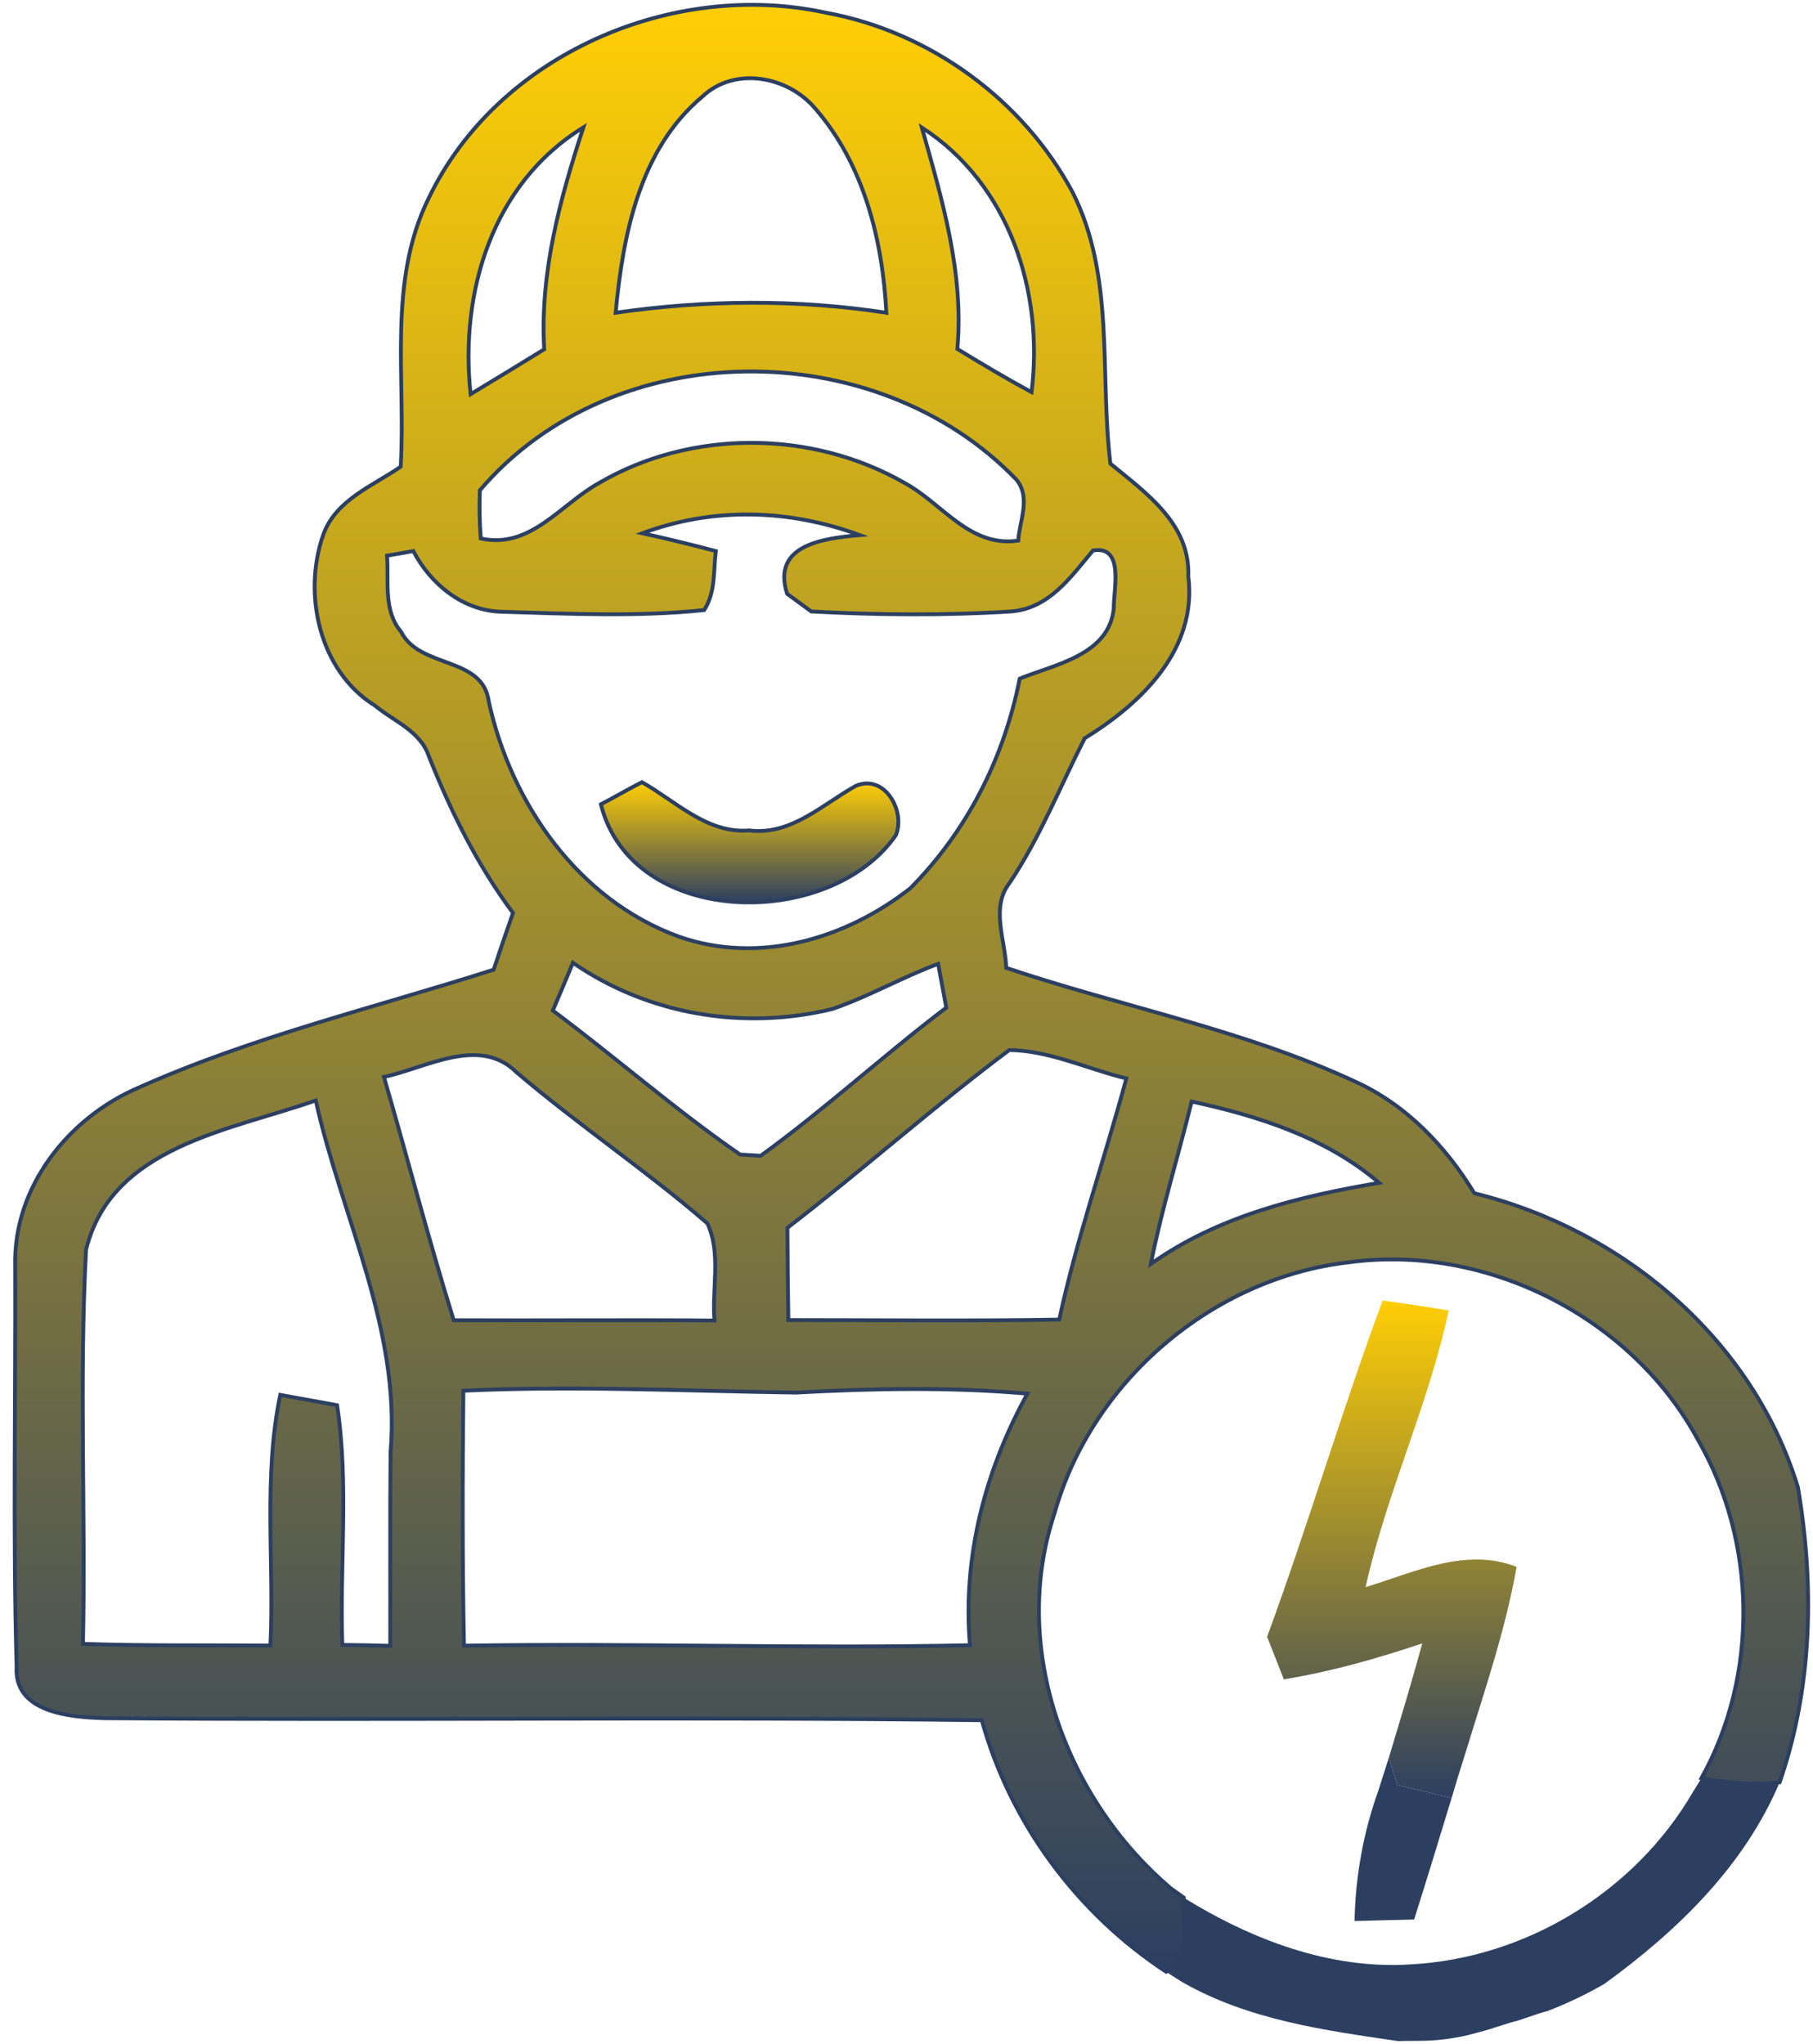
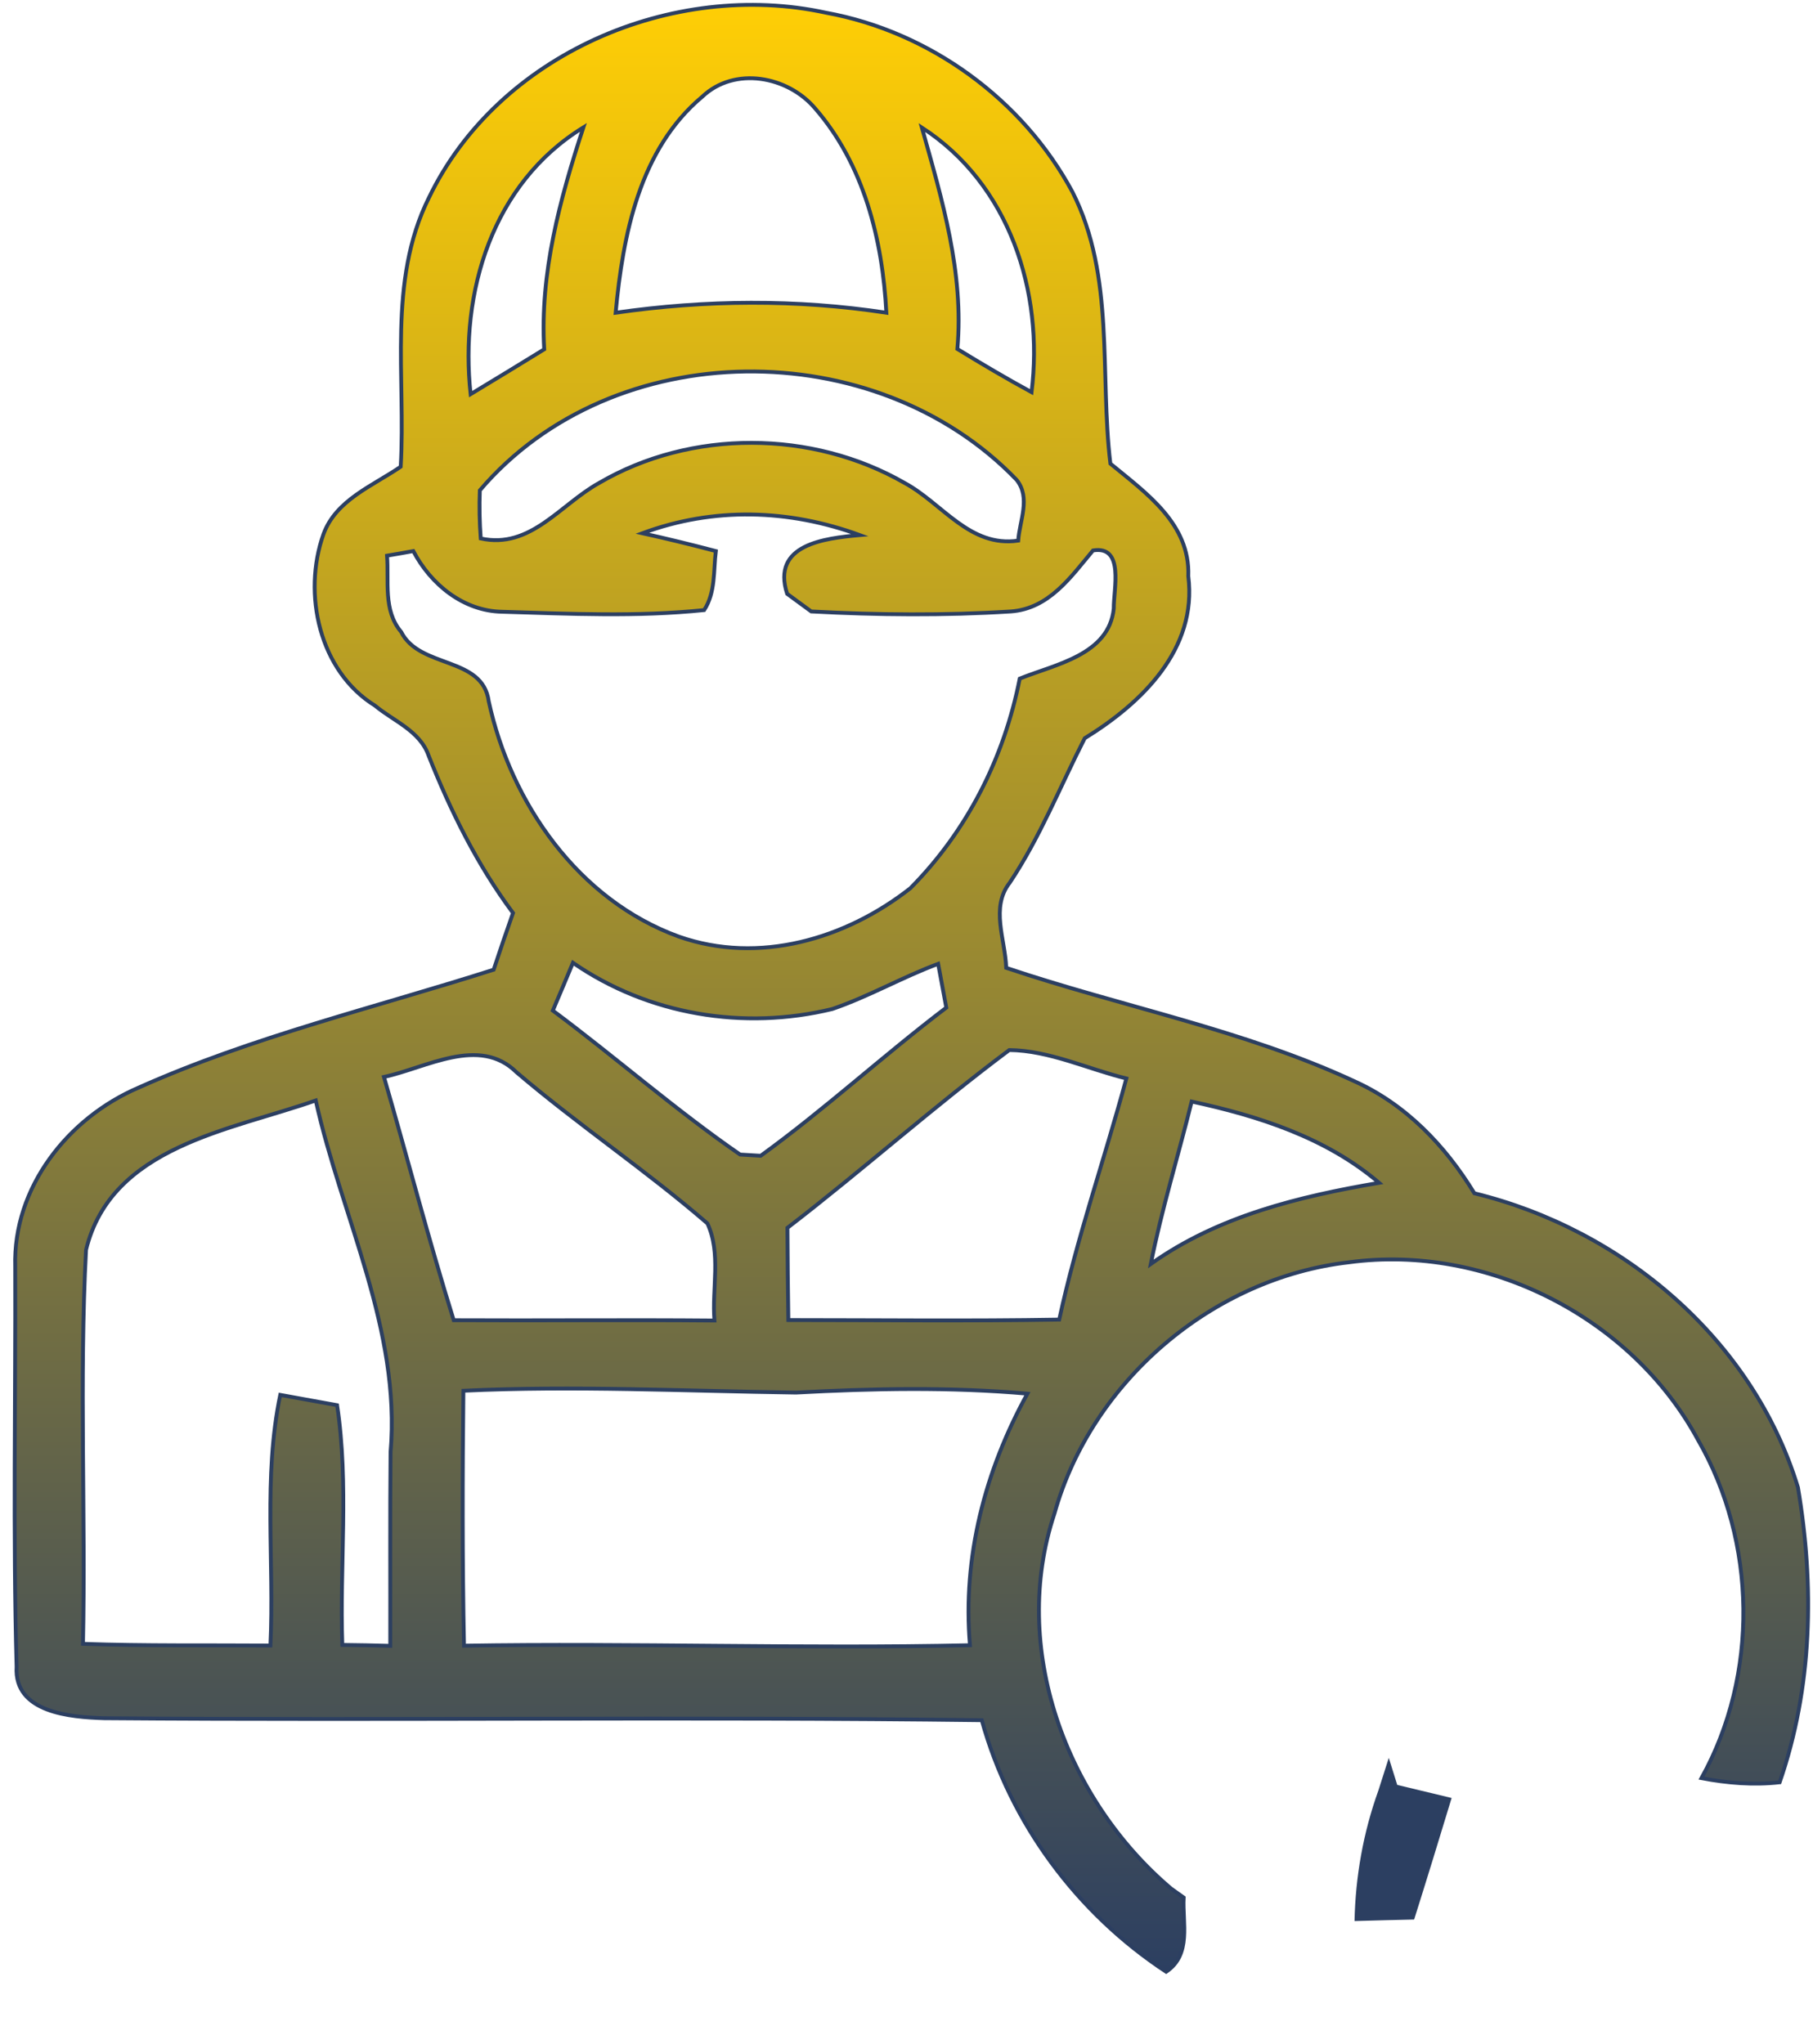
<svg xmlns="http://www.w3.org/2000/svg" width="118" height="133" viewBox="0 0 118 133" fill="none">
  <path d="M27.91 12.88C32.4 3.53 43.79 -1.35 53.77 0.83C60.5 2.06 66.58 6.48 69.81 12.51C72.58 17.99 71.56 24.3 72.27 30.17C74.6 32.09 77.47 34.08 77.34 37.49C77.94 42.26 74.3 45.76 70.6 48.04C69 51.18 67.69 54.49 65.72 57.44C64.45 59.05 65.43 61.14 65.49 62.98C73.01 65.51 80.9 67 88.13 70.35C91.48 71.85 94.07 74.55 95.96 77.65C105.61 80.01 114.09 87.15 117.02 96.79C118.1 103.18 117.97 109.8 115.83 115.98C114.13 116.17 112.41 116.03 110.74 115.71C114.48 108.98 114.35 100.34 110.51 93.69C106.21 85.73 96.77 80.93 87.81 82.14C78.93 83.15 71.04 89.88 68.63 98.49C65.72 107.21 69.36 117.1 76.24 122.91C76.44 123.05 76.84 123.34 77.04 123.48C76.95 125.14 77.57 127.19 75.9 128.31C70.1 124.5 65.75 118.63 63.9 111.94C44.86 111.7 25.82 111.96 6.78 111.81C4.59 111.74 0.9 111.46 1.08 108.46C0.84 99.78 1.02 91.1 0.99 82.42C0.84 77.28 4.42 72.75 9.01 70.78C16.44 67.46 24.4 65.57 32.13 63.1C32.54 61.86 32.96 60.63 33.39 59.41C31.06 56.28 29.33 52.78 27.9 49.18C27.34 47.56 25.62 46.93 24.41 45.92C20.77 43.67 19.68 38.63 21.05 34.77C21.86 32.53 24.26 31.62 26.08 30.37C26.42 24.54 25.21 18.31 27.91 12.88ZM45.71 6.29C41.62 9.71 40.54 15.3 40.07 20.35C45.92 19.51 51.84 19.46 57.69 20.35C57.44 15.61 56.23 10.7 53.04 7.04C51.26 4.95 47.81 4.3 45.71 6.29ZM30.63 25.65C32.23 24.69 33.82 23.71 35.42 22.73C35.13 17.77 36.44 12.96 37.97 8.29C32.04 11.93 29.91 19.02 30.63 25.65ZM60 8.3C61.32 13 62.75 17.75 62.31 22.71C63.9 23.68 65.5 24.63 67.14 25.52C67.95 18.99 65.7 11.99 60 8.3ZM31.23 31.91C31.19 32.94 31.21 33.99 31.29 35.04C34.53 35.75 36.46 32.83 38.99 31.43C44.99 27.92 52.86 27.97 58.88 31.43C61.34 32.76 63.11 35.64 66.27 35.18C66.36 33.88 67.1 32.4 66.17 31.23C57 21.68 39.9 21.74 31.23 31.91ZM41.81 34.7C43.4 35.05 44.99 35.44 46.59 35.86C46.43 37.14 46.58 38.55 45.83 39.7C41.47 40.15 37.06 39.94 32.69 39.81C30.16 39.77 28.03 38.02 26.9 35.86C26.47 35.94 25.62 36.09 25.19 36.16C25.32 37.82 24.92 39.72 26.11 41.12C27.32 43.52 31.42 42.69 31.81 45.64C33.25 52.28 37.65 58.58 44.19 60.95C49.4 62.78 55.05 61.1 59.25 57.8C62.96 54.06 65.35 49.31 66.37 44.16C68.66 43.23 72.18 42.63 72.49 39.6C72.47 38.36 73.21 35.48 71.14 35.82C69.69 37.55 68.28 39.61 65.79 39.79C61.47 40.06 57.12 40.02 52.8 39.79C52.41 39.5 51.63 38.93 51.23 38.64C50.19 35.42 53.67 35.03 55.96 34.82C51.34 33.13 46.45 32.98 41.81 34.7ZM37.29 62.65C36.97 63.43 36.31 64.98 35.98 65.76C40.09 68.82 43.95 72.22 48.17 75.13C48.5 75.15 49.17 75.19 49.51 75.21C53.68 72.19 57.48 68.69 61.59 65.57C61.46 64.86 61.19 63.43 61.06 62.72C58.72 63.59 56.54 64.85 54.17 65.66C48.41 67.06 42.19 66.04 37.29 62.65ZM65.69 68.33C60.75 72.02 56.14 76.14 51.25 79.9C51.26 81.9 51.28 83.9 51.31 85.9C57.18 85.9 63.06 85.97 68.94 85.87C70.09 80.56 71.89 75.42 73.31 70.18C70.78 69.56 68.3 68.36 65.69 68.33ZM24.99 70.08C26.52 75.35 27.9 80.67 29.53 85.91C35.19 85.94 40.84 85.88 46.5 85.93C46.33 83.84 46.95 81.55 46.04 79.61C42.04 76.15 37.63 73.2 33.61 69.77C31.19 67.38 27.73 69.5 24.99 70.08ZM5.6 81.33C5.15 89.86 5.58 98.43 5.4 106.97C9.46 107.11 13.53 107.05 17.6 107.08C17.86 101.64 17.12 96.13 18.24 90.77C19.17 90.94 21.01 91.27 21.94 91.44C22.72 96.58 22.1 101.85 22.28 107.04C23.31 107.05 24.35 107.07 25.4 107.1C25.41 102.9 25.38 98.7 25.42 94.5C26.1 86.52 22.24 79.22 20.55 71.61C14.99 73.57 7.25 74.58 5.6 81.33ZM77.56 71.68C76.69 75.21 75.61 78.68 74.9 82.25C79.29 79.13 84.54 77.86 89.76 76.97C86.32 74.03 81.91 72.62 77.56 71.68ZM30.16 90.5C30.1 96.02 30.09 101.56 30.2 107.09C41.18 106.91 52.15 107.3 63.13 107.06C62.64 101.33 64.11 95.69 66.87 90.69C61.85 90.25 56.83 90.35 51.81 90.62C44.6 90.52 37.37 90.16 30.16 90.5Z" fill="url(#paint0_linear_2_12)" stroke="#2C3F61" stroke-width="0.25" stroke-miterlimit="10" />
-   <path d="M39.11 52.34C40 51.87 40.88 51.36 41.78 50.9C43.99 52.14 46.02 54.26 48.76 54.04C51.48 54.38 53.51 52.36 55.7 51.14C57.58 50.33 58.97 52.81 58.3 54.36C54.01 60.53 41.14 60.42 39.11 52.34Z" fill="url(#paint1_linear_2_12)" stroke="#2C3F61" stroke-width="0.25" stroke-miterlimit="10" />
-   <path d="M89.99 84.63C91.42 84.82 92.86 85.04 94.29 85.28C92.98 91.42 90.24 97.14 88.88 103.28C92.05 102.32 95.38 100.66 98.71 101.96C97.97 106.15 96.57 110.17 95.33 114.23C95.04 115.15 94.75 116.07 94.48 117C93.59 116.79 91.82 116.36 90.94 116.15C90.8 115.71 90.53 114.83 90.39 114.39C91.14 111.91 91.89 109.43 92.57 106.94C89.63 107.93 86.63 108.78 83.56 109.28C83.29 108.59 82.74 107.2 82.47 106.51C85.13 99.27 87.31 91.86 89.99 84.63Z" fill="url(#paint2_linear_2_12)" />
  <path d="M89.71 116.52C89.88 115.99 90.22 114.92 90.39 114.39C90.53 114.83 90.8 115.71 90.94 116.15C91.82 116.36 93.59 116.79 94.48 117C93.68 119.64 92.87 122.28 92.04 124.91C90.74 124.94 89.45 124.97 88.16 125.01C88.22 122.11 88.73 119.24 89.71 116.52Z" fill="url(#paint3_linear_2_12)" />
-   <path d="M110.18 116.62C110.32 116.4 110.6 115.94 110.74 115.71C112.41 116.03 114.13 116.17 115.83 115.98C113.52 121.45 109.15 125.67 104.42 129.1C103.23 129.79 101.98 130.38 100.71 130.87C100.03 131.03 99.01 131.46 98.33 131.61C96.36 132.22 97.65 131.87 95.48 132.45C93.35 132.91 92.5 132.77 91 132.82C86.17 132.12 81.2 131.43 76.91 128.96C76.65 128.8 76.15 128.47 75.89 128.31C77.56 127.19 76.94 125.14 77.03 123.48C81.43 126.2 86.54 128.17 91.8 127.83C99.3 127.44 106.4 123.11 110.18 116.62Z" fill="#2C3F61" />
  <defs>
    <linearGradient id="paint0_linear_2_12" x1="59.323" y1="0.311" x2="59.323" y2="128.306" gradientUnits="userSpaceOnUse">
      <stop stop-color="#FFCE05" />
      <stop offset="1" stop-color="#2C3F61" />
    </linearGradient>
    <linearGradient id="paint1_linear_2_12" x1="48.795" y1="50.896" x2="48.795" y2="58.719" gradientUnits="userSpaceOnUse">
      <stop stop-color="#FFCE05" />
      <stop offset="1" stop-color="#2C3F61" />
    </linearGradient>
    <linearGradient id="paint2_linear_2_12" x1="90.594" y1="84.626" x2="90.594" y2="116.996" gradientUnits="userSpaceOnUse">
      <stop stop-color="#FFCE05" />
      <stop offset="1" stop-color="#2C3F61" />
    </linearGradient>
    <linearGradient id="paint3_linear_2_12" x1="88.164" y1="119.696" x2="94.484" y2="119.696" gradientUnits="userSpaceOnUse">
      <stop stop-color="#2C3F61" />
      <stop offset="1" stop-color="#2C3F61" />
    </linearGradient>
  </defs>
</svg>